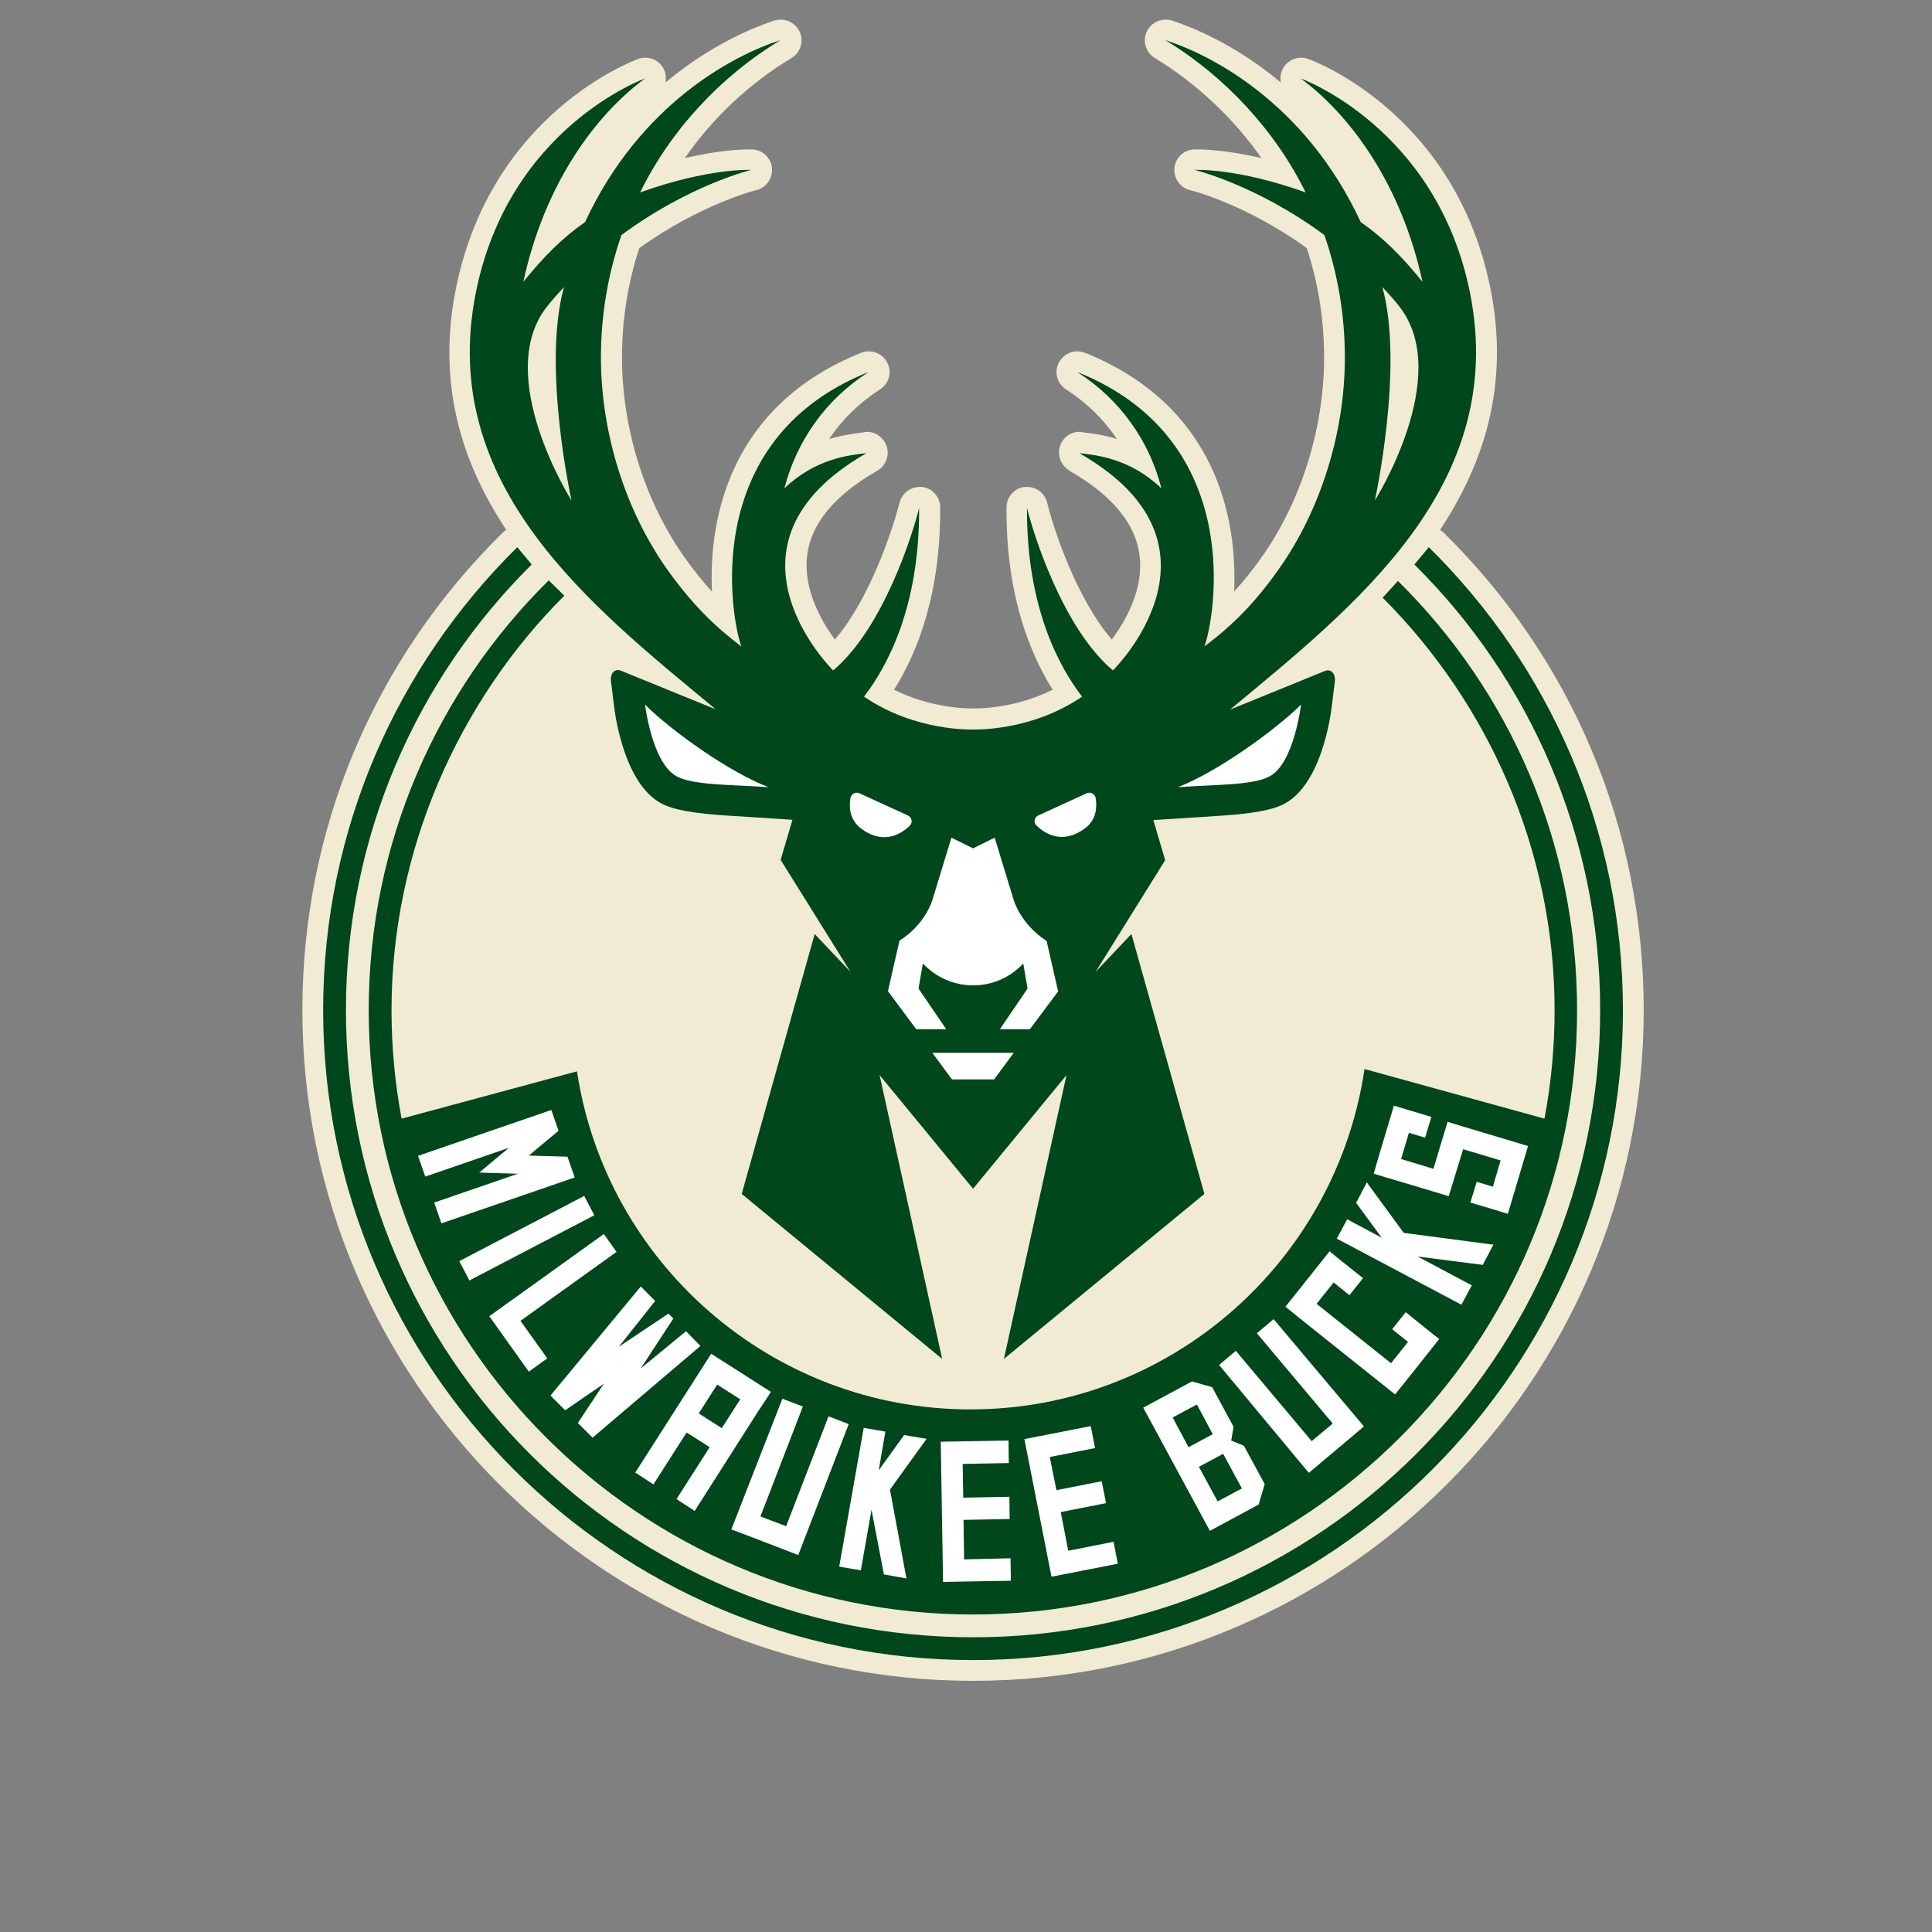
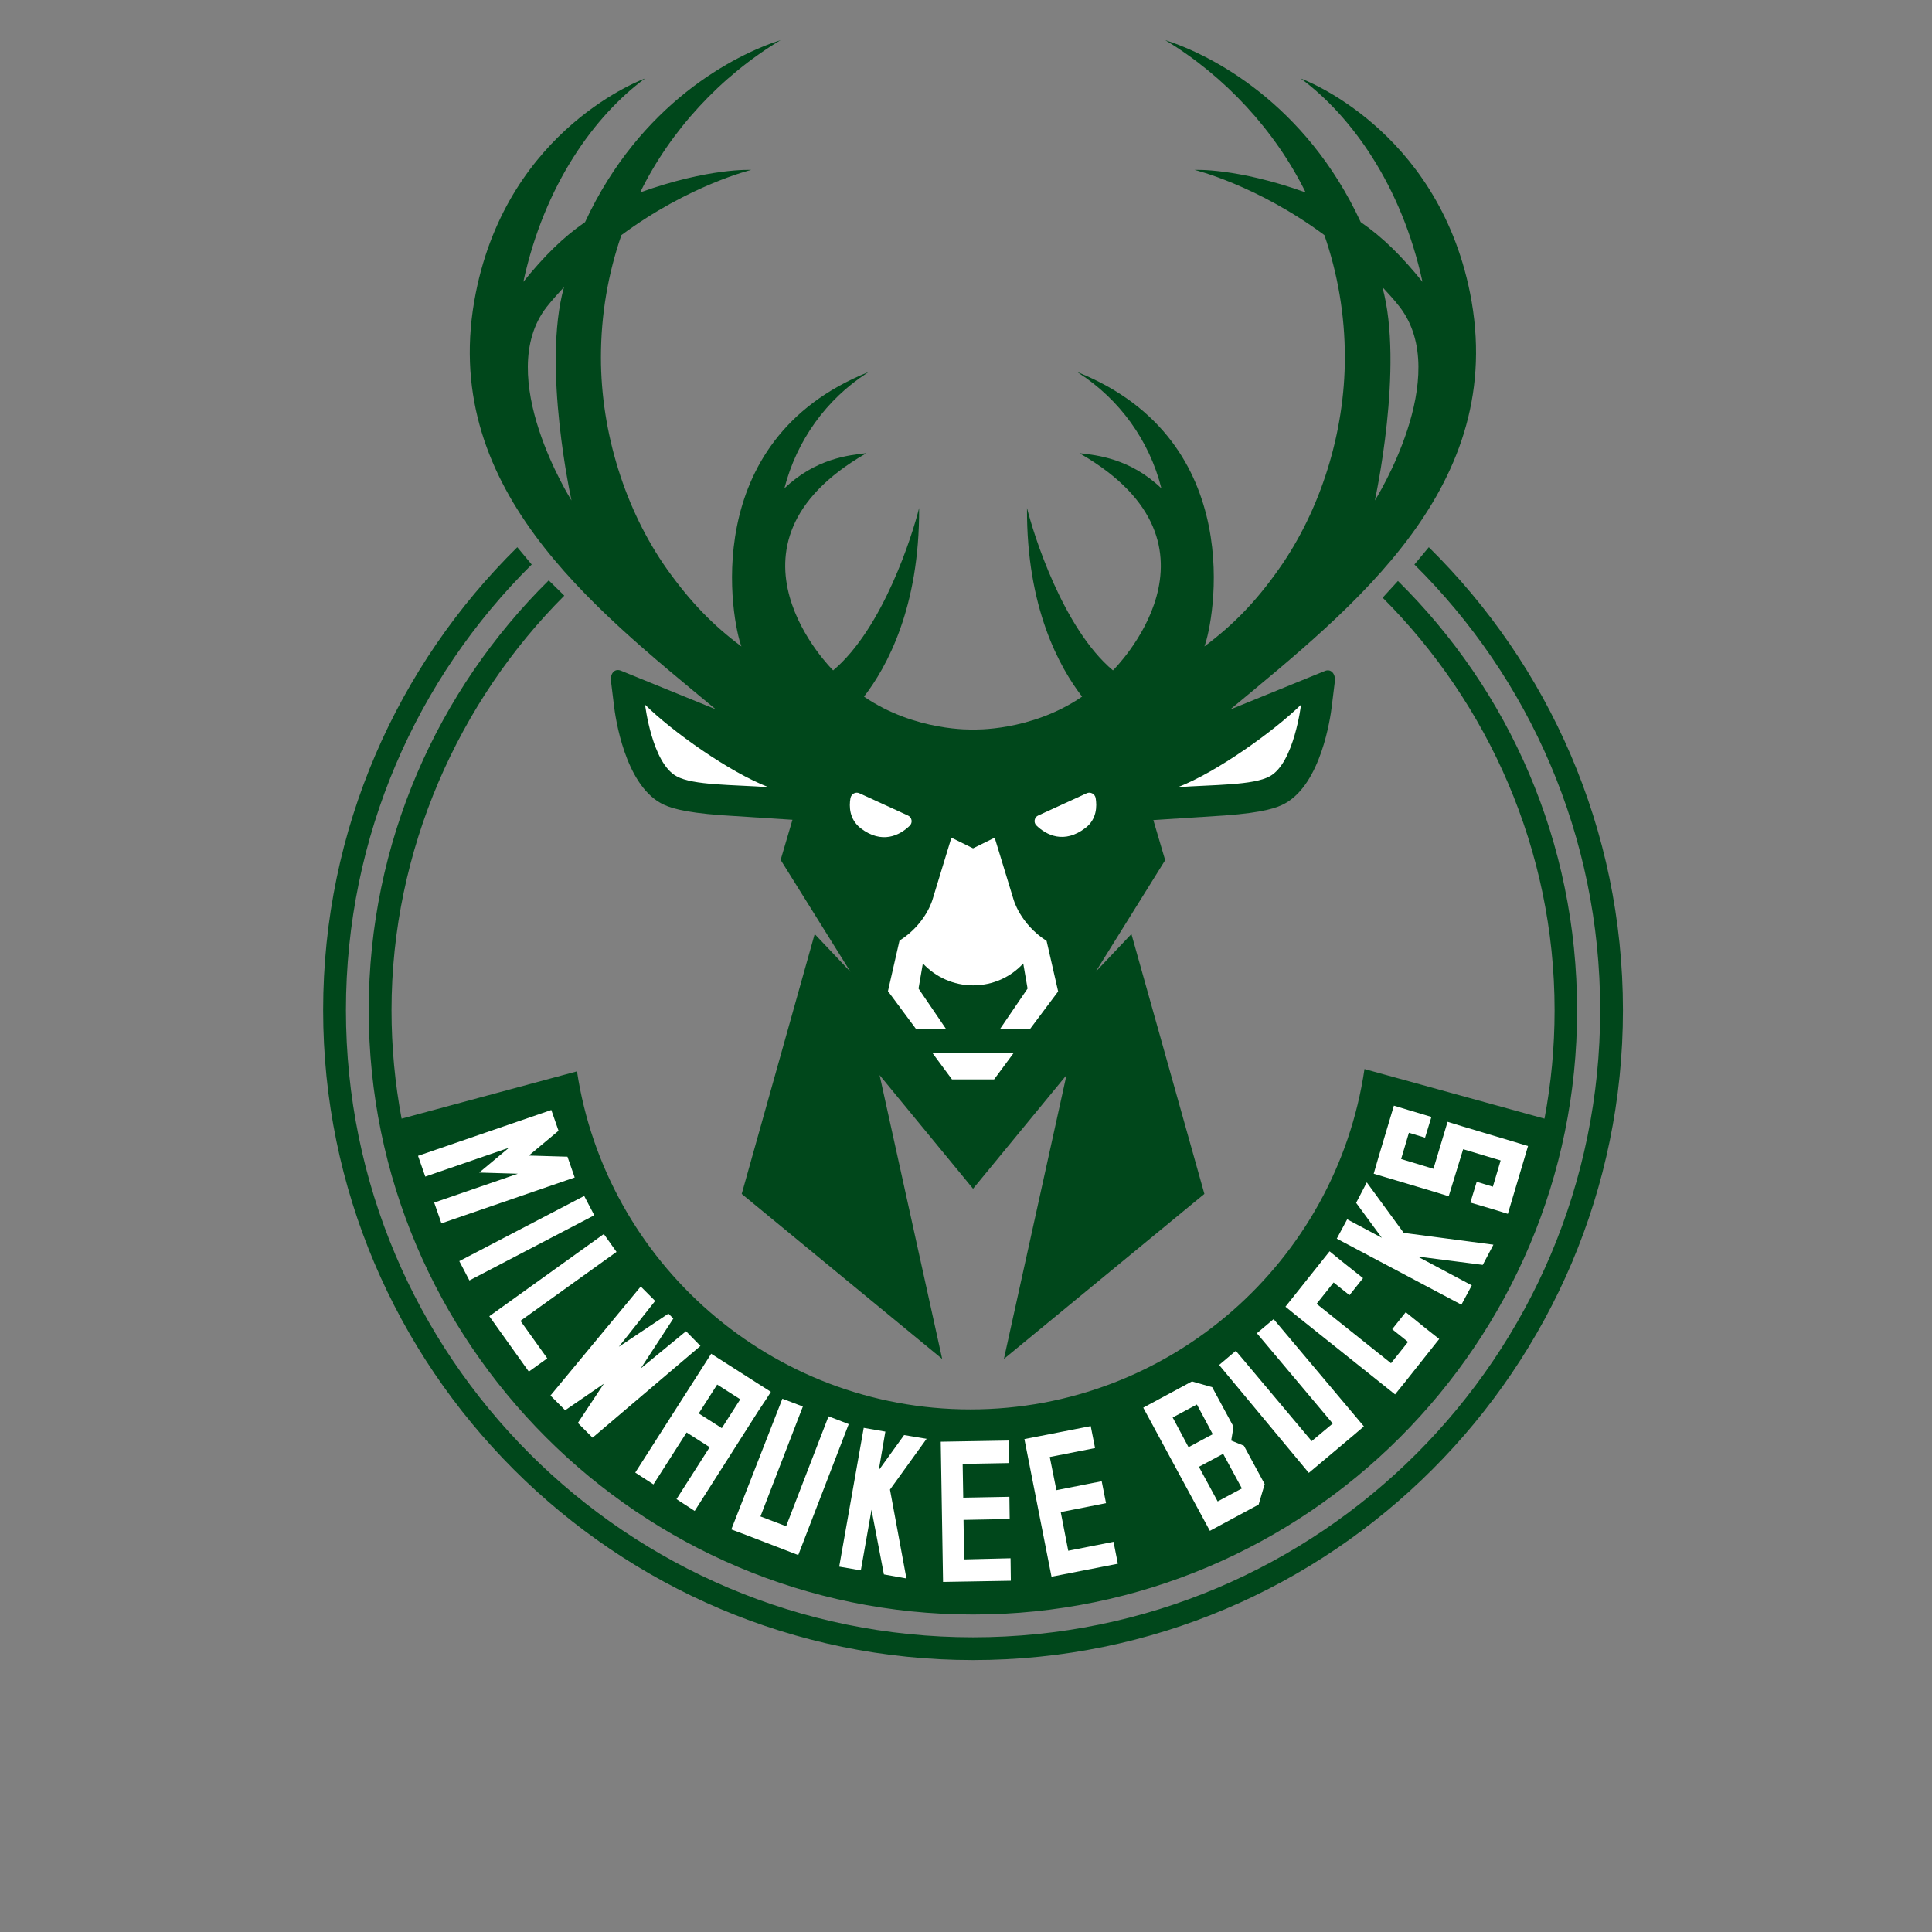
<svg xmlns="http://www.w3.org/2000/svg" width="100" height="100" viewBox="0 0 100 100" fill="none">
  <rect x="0" y="0" width="100" height="100" fill="#808080" stroke="none" />
  <g clip-path="url(#clip0_292_844)">
-     <path d="M50.365 87C31.224 87 15.651 71.428 15.651 52.287C15.651 42.925 19.339 34.146 26.028 27.562C26.088 27.517 26.132 27.457 26.207 27.427C23.893 23.948 22.609 19.887 23.594 14.96C25.401 5.897 32.732 3.165 33.045 3.046C33.165 3.001 33.284 2.986 33.404 2.986C33.792 2.986 34.165 3.195 34.344 3.553C34.464 3.777 34.493 4.031 34.449 4.27C36.852 2.254 39.137 1.373 40.092 1.06C40.197 1.03 40.316 1.015 40.421 1.015C40.824 1.015 41.212 1.254 41.391 1.642C41.615 2.135 41.436 2.717 40.973 3.001C38.794 4.315 36.882 6.106 35.449 8.182C37.181 7.779 38.331 7.734 38.749 7.734C38.898 7.734 38.958 7.734 38.958 7.734C39.48 7.764 39.913 8.182 39.958 8.704C40.003 9.227 39.66 9.72 39.152 9.839C39.122 9.839 36.255 10.571 33.09 12.84C32.493 14.662 32.194 16.573 32.194 18.499C32.194 22.172 33.374 25.934 35.419 28.831C35.897 29.503 36.36 30.085 36.852 30.622C36.673 26.83 37.778 20.992 44.572 18.26C44.706 18.2 44.84 18.185 44.975 18.185C45.363 18.185 45.751 18.409 45.93 18.782C46.184 19.275 46.005 19.887 45.527 20.171L45.482 20.201C44.452 20.873 43.586 21.724 42.914 22.724C43.631 22.515 44.243 22.441 44.661 22.381L44.736 22.366C44.781 22.366 44.825 22.351 44.87 22.351C45.318 22.351 45.721 22.635 45.886 23.068C46.05 23.545 45.871 24.068 45.453 24.337C45.453 24.337 45.393 24.381 45.378 24.381C43.198 25.636 41.989 27.099 41.78 28.726C41.556 30.488 42.511 32.145 43.213 33.101C45.035 30.981 46.214 27.383 46.557 26.024C46.677 25.546 47.11 25.203 47.602 25.203C47.647 25.203 47.692 25.203 47.722 25.203C48.26 25.262 48.663 25.725 48.663 26.263C48.692 30.712 47.498 33.758 46.274 35.699C48.095 36.61 49.872 36.669 50.26 36.669C50.305 36.669 50.365 36.669 50.38 36.669C50.395 36.669 50.41 36.669 50.424 36.669C50.424 36.669 50.454 36.669 50.499 36.669C50.887 36.669 52.664 36.61 54.486 35.699C53.261 33.743 52.067 30.712 52.097 26.263C52.097 25.725 52.5 25.262 53.037 25.203C53.082 25.203 53.127 25.203 53.157 25.203C53.649 25.203 54.082 25.531 54.202 26.024C54.53 27.383 55.725 30.981 57.546 33.101C58.248 32.16 59.218 30.488 58.98 28.726C58.771 27.099 57.561 25.636 55.381 24.381C55.366 24.366 55.322 24.337 55.322 24.337C54.904 24.068 54.709 23.545 54.874 23.068C55.023 22.635 55.426 22.351 55.874 22.351C55.919 22.351 55.964 22.351 55.993 22.366L56.068 22.381C56.486 22.426 57.098 22.5 57.815 22.724C57.143 21.724 56.277 20.873 55.247 20.201L55.202 20.171C54.724 19.887 54.545 19.275 54.799 18.782C54.993 18.409 55.366 18.185 55.755 18.185C55.889 18.185 56.023 18.215 56.158 18.26C62.951 20.992 64.056 26.845 63.877 30.622C64.37 30.085 64.832 29.503 65.31 28.831C67.356 25.934 68.535 22.157 68.535 18.499C68.535 16.573 68.237 14.662 67.639 12.84C64.474 10.556 61.622 9.839 61.592 9.839C61.085 9.72 60.741 9.227 60.786 8.704C60.831 8.182 61.264 7.764 61.786 7.734C61.786 7.734 61.861 7.734 61.996 7.734C62.399 7.734 63.563 7.779 65.295 8.182C63.847 6.121 61.951 4.33 59.771 3.001C59.308 2.717 59.129 2.135 59.353 1.642C59.532 1.254 59.92 1.015 60.323 1.015C60.428 1.015 60.547 1.03 60.652 1.06C61.607 1.373 63.892 2.254 66.296 4.27C66.251 4.031 66.281 3.777 66.4 3.553C66.594 3.195 66.953 2.986 67.341 2.986C67.46 2.986 67.58 3.001 67.699 3.046C68.013 3.15 75.344 5.897 77.15 14.96C78.135 19.887 76.837 23.948 74.537 27.427C74.597 27.472 74.657 27.517 74.716 27.562C81.405 34.146 85.078 42.925 85.078 52.287C85.078 71.428 69.506 87 50.365 87Z" fill="#F0EBD2" />
    <path d="M73.955 28.323L73.209 29.219C79.151 35.102 82.824 43.254 82.824 52.287C82.824 70.218 68.296 84.746 50.365 84.746C32.433 84.746 17.906 70.218 17.906 52.287C17.906 43.269 21.579 35.102 27.521 29.219L26.775 28.323C20.578 34.43 16.726 42.91 16.726 52.287C16.726 70.83 31.821 85.925 50.365 85.925C68.909 85.925 84.003 70.83 84.003 52.287C84.003 42.91 80.151 34.43 73.955 28.323ZM29.208 30.831C23.759 36.281 20.265 43.985 20.265 52.287C20.265 54.198 20.444 56.079 20.787 57.901L29.865 55.452C31.358 65.351 39.928 72.951 50.23 72.951C60.577 72.951 69.162 65.291 70.626 55.333L79.942 57.901C80.286 56.079 80.465 54.213 80.465 52.287C80.465 43.985 77.016 36.386 71.566 30.936L72.358 30.07C78.106 35.744 81.629 43.582 81.629 52.287C81.644 69.531 67.61 83.566 50.365 83.566C33.12 83.566 19.085 69.531 19.085 52.287C19.085 43.597 22.654 35.714 28.402 30.04L29.208 30.831ZM24.625 15.169C26.327 6.584 33.389 4.061 33.389 4.061C30.806 5.957 28.178 9.54 27.088 14.587C28.148 13.273 29.134 12.288 30.283 11.496C33.135 5.345 38.017 2.837 40.406 2.075C37.301 3.942 34.703 6.748 33.135 9.959C36.718 8.675 38.883 8.794 38.883 8.794C38.883 8.794 35.673 9.57 32.164 12.168C31.478 14.154 31.104 16.274 31.104 18.499C31.104 22.396 32.359 26.397 34.523 29.458C35.748 31.175 36.912 32.369 38.376 33.459C37.898 32.235 36.047 22.829 44.945 19.26L44.885 19.305C42.78 20.664 41.242 22.784 40.6 25.277C42.228 23.724 43.945 23.56 44.841 23.456C44.826 23.471 44.811 23.471 44.796 23.486C36.554 28.248 43.123 34.699 43.123 34.699C45.721 32.519 47.244 27.636 47.573 26.293C47.603 31.459 45.886 34.549 44.721 36.057C47.379 37.879 50.365 37.759 50.365 37.759C50.365 37.759 53.351 37.879 56.009 36.057C54.844 34.549 53.127 31.459 53.157 26.293C53.485 27.621 55.008 32.519 57.606 34.699C57.606 34.699 64.176 28.248 55.919 23.486C55.904 23.471 55.889 23.471 55.874 23.456C56.77 23.56 58.487 23.724 60.114 25.277C59.487 22.784 57.935 20.664 55.829 19.305L55.77 19.26C64.668 22.829 62.817 32.235 62.339 33.459C63.802 32.369 64.982 31.175 66.191 29.458C68.356 26.397 69.61 22.396 69.61 18.499C69.61 16.289 69.237 14.154 68.55 12.168C65.042 9.57 61.831 8.794 61.831 8.794C61.831 8.794 63.996 8.675 67.58 9.959C65.997 6.748 63.399 3.942 60.309 2.075C62.697 2.837 67.58 5.345 70.431 11.496C71.581 12.288 72.567 13.273 73.627 14.587C72.537 9.555 69.909 5.972 67.326 4.061C67.326 4.061 74.373 6.599 76.09 15.169C78.076 25.158 70.103 31.384 63.668 36.729L68.58 34.728C68.909 34.594 69.147 34.907 69.088 35.296L68.939 36.505C68.864 37.177 68.371 40.551 66.52 41.581C66.117 41.805 65.43 42.059 63.384 42.209L59.697 42.447L60.309 44.523L56.71 50.301L58.562 48.345L62.339 61.797L51.962 70.338L55.202 55.646L50.365 61.529L45.527 55.646L48.767 70.338L38.391 61.797L42.168 48.345L44.019 50.301L40.406 44.508L41.018 42.432L37.331 42.194C35.3 42.044 34.598 41.791 34.195 41.566C32.344 40.536 31.851 37.162 31.776 36.49L31.627 35.281C31.567 34.893 31.791 34.579 32.135 34.713L37.047 36.714C30.612 31.384 22.639 25.158 24.625 15.169ZM71.163 25.904C71.163 25.904 75.224 19.484 72.447 15.886C72.163 15.513 71.85 15.184 71.551 14.856C72.686 18.962 71.163 25.904 71.163 25.904ZM29.581 25.904C29.581 25.904 28.044 18.962 29.193 14.856C28.895 15.184 28.581 15.528 28.297 15.886C25.506 19.469 29.581 25.904 29.581 25.904Z" fill="#00471B" />
    <path d="M39.675 72.398L39.884 72.07L39.898 72.04L36.808 70.069L36.793 70.099L32.881 76.22L33.822 76.832L35.539 74.145L36.733 74.906L35.016 77.594L35.957 78.206L39.257 73.025L39.675 72.398ZM37.36 73.921L36.166 73.159L37.121 71.666L38.316 72.428L37.36 73.921ZM36.255 69.666L30.671 74.414L29.91 73.652L31.254 71.622L29.253 72.995L28.492 72.234L33.165 66.59L33.911 67.337L32.03 69.71L34.598 67.993L34.852 68.247L33.165 70.83L35.509 68.904L36.255 69.666ZM30.761 62.902L24.296 66.276L23.773 65.276L30.238 61.902L30.761 62.902ZM29.746 60.946L22.848 63.32L22.474 62.245L26.804 60.752L24.804 60.692L26.342 59.408L22.012 60.901L21.638 59.826L28.536 57.453L28.91 58.528L27.372 59.812L29.372 59.871L29.746 60.946ZM26.939 68.367L28.327 70.308L27.372 70.995L25.326 68.128L31.254 63.873L31.911 64.798L26.939 68.367ZM43.93 73.712L41.317 80.49L40.585 80.207L38.644 79.46L37.853 79.162L40.496 72.398L41.556 72.801L39.361 78.49L40.69 78.997L42.885 73.309L43.93 73.712ZM73.851 68.8L74.493 69.307L72.716 71.547L72.208 72.174L67.177 68.158L66.535 67.635L68.819 64.768L69.461 65.291L70.551 66.157L69.849 67.038L69.028 66.381L68.147 67.486L71.999 70.561L72.88 69.457L72.059 68.8L72.761 67.919L73.851 68.8ZM72.656 63.813L77.299 64.425L76.747 65.47L73.373 65.037L76.18 66.53L75.642 67.531L69.192 64.112L69.73 63.111L71.521 64.067L70.193 62.26L70.745 61.2L72.656 63.813ZM79.091 59.319L78.046 62.828L77.27 62.589L76.105 62.245L76.434 61.17L77.27 61.424L77.673 60.065L75.732 59.483L74.985 61.917L74.209 61.678L71.103 60.752L71.327 59.976L72.148 57.228L72.94 57.467L74.09 57.811L73.761 58.886L72.925 58.632L72.522 59.991L74.194 60.498L74.926 58.065L75.702 58.303L78.3 59.08L79.091 59.319ZM65.922 68.277L70.596 73.831L69.999 74.339L68.401 75.683L67.744 76.235L63.101 70.651L63.967 69.919L67.893 74.593L68.983 73.682L65.056 69.009L65.922 68.277ZM57.636 79.803L57.86 80.938L54.426 81.61L53.023 74.488L56.456 73.816L56.68 74.951L54.336 75.414L54.68 77.131L57.024 76.668L57.248 77.803L54.904 78.266L55.292 80.266L57.636 79.803ZM52.306 80.655L52.321 81.819L48.812 81.879L48.693 74.623L52.201 74.563L52.216 75.728L49.827 75.772L49.857 77.519L52.246 77.474L52.261 78.624L49.872 78.669L49.902 80.714L52.306 80.655ZM63.728 74.563L63.847 73.846L62.742 71.801L61.697 71.502L59.174 72.861L62.623 79.236L65.146 77.877L65.46 76.817L64.385 74.832L63.728 74.563ZM60.697 73.368L61.951 72.697L62.772 74.234L61.518 74.906L60.697 73.368ZM63.026 77.713L62.055 75.922L63.31 75.25L64.28 77.041L63.026 77.713ZM47.961 74.473L46.065 77.101L46.916 81.7L45.751 81.491L45.109 78.146L44.557 81.282L43.437 81.088L44.706 73.906L45.826 74.1L45.483 76.101L46.796 74.279L47.961 74.473Z" fill="white" />
    <path d="M46.99 42.208C46.468 41.969 45.467 41.507 44.482 41.059C44.288 40.969 44.064 41.089 44.019 41.312C43.944 41.745 43.959 42.403 44.542 42.865C45.647 43.716 46.572 43.239 47.08 42.746C47.259 42.582 47.199 42.298 46.99 42.208Z" fill="white" />
    <path d="M33.389 36.475C33.389 36.475 33.747 39.491 35.016 40.178C35.867 40.656 37.957 40.611 39.779 40.745C37.748 39.969 34.777 37.849 33.389 36.475Z" fill="white" />
    <path d="M48.259 54.497L49.275 55.87H51.454L52.47 54.497H48.259Z" fill="white" />
    <path d="M67.341 36.475C65.952 37.834 62.981 39.969 60.965 40.745C62.787 40.611 64.877 40.656 65.728 40.178C66.982 39.491 67.341 36.475 67.341 36.475Z" fill="white" />
    <path d="M52.455 46.538L51.484 43.358L50.365 43.91L49.245 43.358L48.274 46.538C48.274 46.538 47.946 47.807 46.557 48.688L45.96 51.301L47.423 53.272H48.976L47.543 51.167L47.767 49.868C48.424 50.569 49.349 51.002 50.365 51.002C51.395 51.002 52.321 50.569 52.963 49.868L53.187 51.167L51.753 53.272H53.306L54.769 51.316L54.172 48.703C52.783 47.807 52.455 46.538 52.455 46.538Z" fill="white" />
    <path d="M56.247 41.059C55.261 41.507 54.261 41.97 53.739 42.209C53.53 42.298 53.485 42.582 53.649 42.731C54.157 43.224 55.082 43.702 56.187 42.851C56.77 42.403 56.784 41.731 56.71 41.298C56.665 41.089 56.441 40.969 56.247 41.059Z" fill="white" />
  </g>
  <defs>
    <clipPath id="clip0_292_844">
      <rect width="69.427" height="86" fill="white" transform="translate(15.651 1)" />
    </clipPath>
  </defs>
</svg>